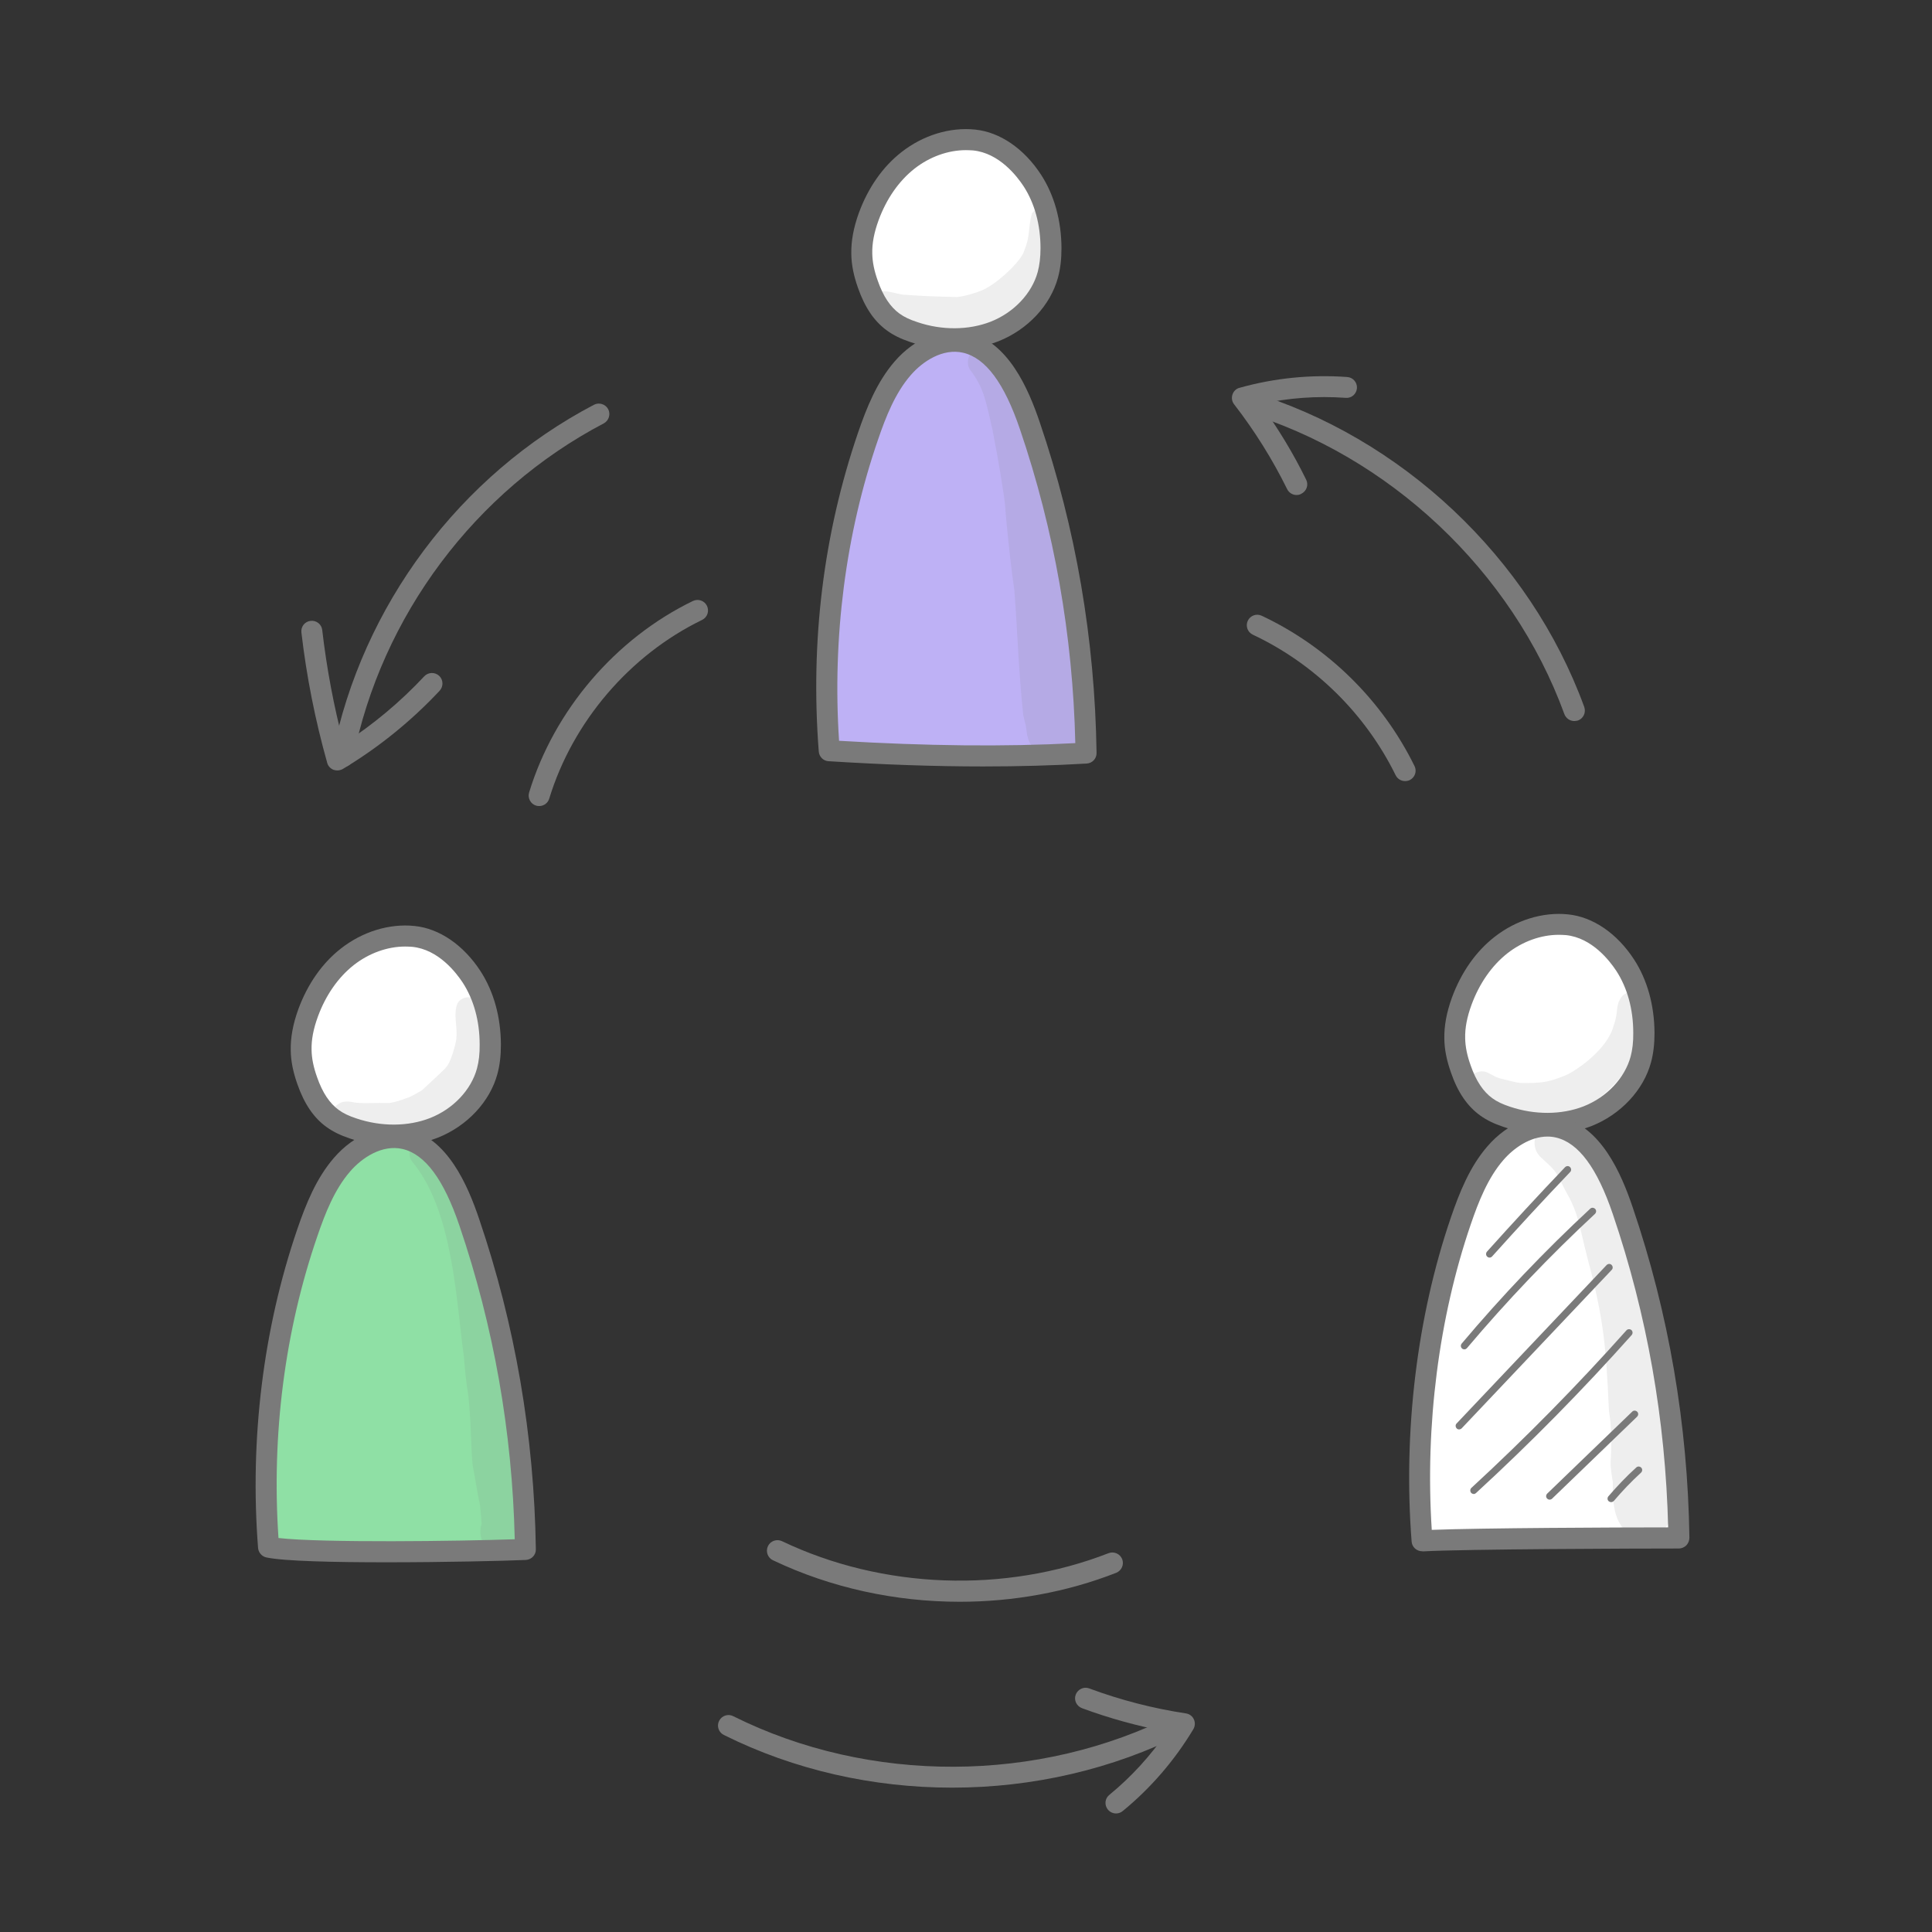
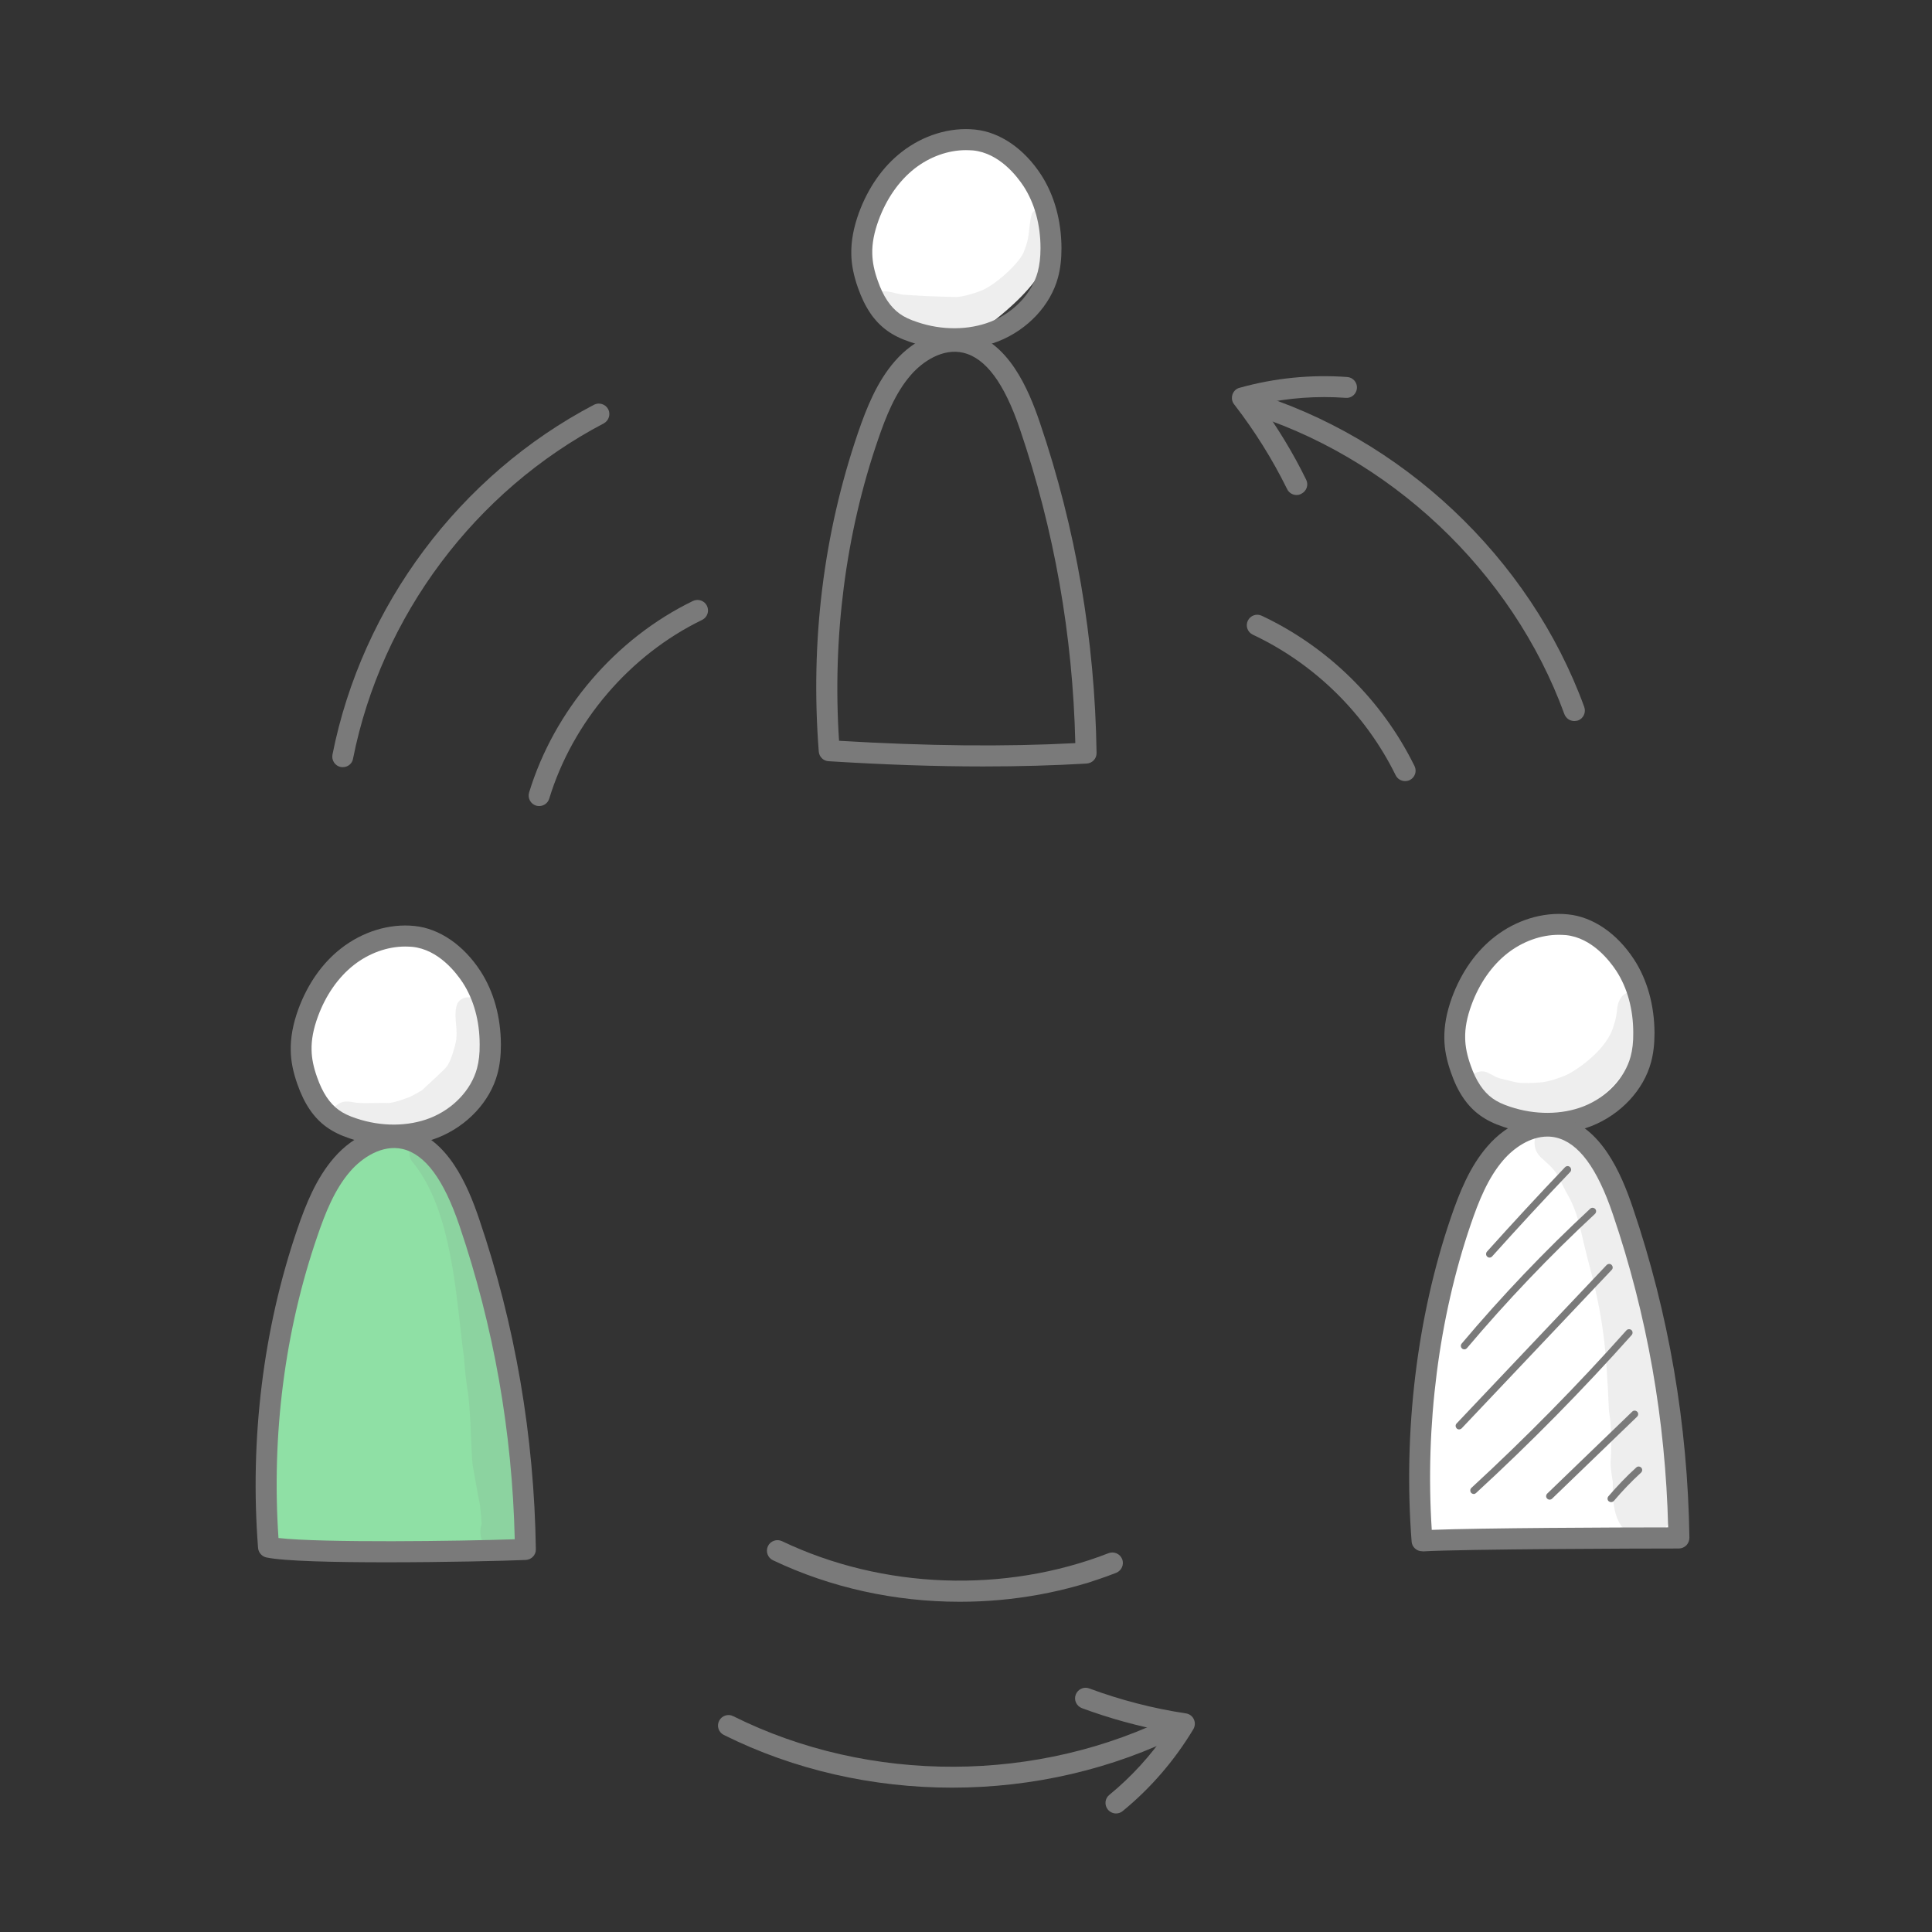
<svg xmlns="http://www.w3.org/2000/svg" width="140" height="140" viewBox="0 0 140 140" fill="none">
  <rect x="0" y="0" width="140" height="140" fill="#333333" stroke="none" />
-   <path d="M69.791 9.73C67.301 10.81 64.741 12.22 63.521 14.64C62.421 16.81 62.641 19.59 64.051 21.58C65.461 23.57 67.981 24.7 70.401 24.47C72.171 24.3 73.891 23.42 74.931 21.97C76.021 20.45 76.281 18.45 76.001 16.6C75.761 15.02 75.141 13.49 74.081 12.3C73.011 11.11 71.491 10.3 69.791 9.73Z" fill="white" />
-   <path d="M67.501 25.3C65.061 26.42 63.811 29.12 62.951 31.67C60.571 38.71 59.671 46.24 60.381 53.64C60.421 53.88 60.471 54.12 60.511 54.36C60.641 54.38 60.771 54.44 60.871 54.53C60.871 54.53 78.591 54.62 78.641 54.36C78.461 45.86 77.641 37.18 74.221 29.4C73.641 28.07 72.951 26.74 71.841 25.81C70.731 24.88 69.141 24.55 67.501 25.3Z" fill="#BEB1F5" />
+   <path d="M69.791 9.73C67.301 10.81 64.741 12.22 63.521 14.64C62.421 16.81 62.641 19.59 64.051 21.58C65.461 23.57 67.981 24.7 70.401 24.47C76.021 20.45 76.281 18.45 76.001 16.6C75.761 15.02 75.141 13.49 74.081 12.3C73.011 11.11 71.491 10.3 69.791 9.73Z" fill="white" />
  <path d="M29.011 67.73C26.921 67.96 24.931 69.06 23.631 70.72C22.331 72.37 21.721 74.56 21.981 76.65C22.121 77.79 22.541 78.94 23.341 79.76C23.991 80.43 24.861 80.85 25.721 81.21C26.791 81.66 27.911 82.03 29.071 82.07C30.921 82.12 32.771 81.24 33.881 79.77C35.551 77.57 35.451 74.44 34.481 71.85C34.131 70.9 33.651 69.97 32.911 69.27C31.871 68.28 30.411 67.88 29.011 67.73Z" fill="white" />
  <path d="M113.771 66.93C110.931 67.04 108.101 68.51 106.641 70.94C105.181 73.38 105.301 76.76 107.161 78.9C108.111 80 109.451 80.73 110.861 81.07C113.761 81.77 117.261 80.54 118.381 77.77C118.821 76.67 118.861 75.46 118.821 74.28C118.771 73.04 118.611 71.78 118.081 70.66C117.211 68.87 115.471 67.66 113.771 66.93Z" fill="white" />
  <path d="M103.31 111.41C102.67 104.62 103.34 97.71 105.25 91.16C105.7 89.64 106.21 88.13 106.84 86.67C107.44 85.28 108.19 83.89 109.36 82.94C110.54 81.98 112.24 81.54 113.61 82.2C114.35 82.56 114.92 83.19 115.41 83.85C117.33 86.46 118.23 89.66 119 92.8C120.5 98.87 121.66 105.12 121.18 111.35L103.31 111.41Z" fill="white" />
  <path d="M107.939 91.13C107.879 91.13 107.819 91.11 107.769 91.06C107.669 90.97 107.659 90.81 107.749 90.7C109.599 88.64 111.499 86.58 113.409 84.58C113.509 84.48 113.669 84.47 113.769 84.57C113.869 84.67 113.879 84.83 113.779 84.93C111.869 86.93 109.969 88.99 108.129 91.04C108.079 91.1 108.009 91.13 107.939 91.13Z" fill="#7A7A7A" />
  <path d="M106.11 97.78C106.05 97.78 105.99 97.76 105.95 97.72C105.84 97.63 105.83 97.47 105.92 97.36C108.81 93.93 111.94 90.64 115.23 87.59C115.33 87.49 115.49 87.5 115.59 87.6C115.69 87.7 115.68 87.86 115.58 87.96C112.31 91 109.19 94.27 106.31 97.68C106.25 97.75 106.18 97.78 106.11 97.78Z" fill="#7A7A7A" />
  <path d="M105.731 103.58C105.671 103.58 105.601 103.56 105.561 103.51C105.461 103.41 105.451 103.25 105.551 103.15L116.421 91.67C116.521 91.57 116.681 91.56 116.781 91.66C116.881 91.76 116.891 91.92 116.791 92.02L105.921 103.5C105.871 103.55 105.801 103.58 105.731 103.58Z" fill="#7A7A7A" />
  <path d="M106.799 108.26C106.729 108.26 106.659 108.23 106.609 108.18C106.519 108.08 106.519 107.92 106.619 107.82C110.539 104.21 114.319 100.37 117.859 96.4C117.949 96.3 118.109 96.29 118.219 96.38C118.319 96.47 118.329 96.63 118.239 96.74C114.689 100.72 110.889 104.58 106.959 108.19C106.919 108.23 106.859 108.26 106.799 108.26Z" fill="#7A7A7A" />
  <path d="M112.289 108.67C112.219 108.67 112.159 108.64 112.109 108.59C112.009 108.49 112.019 108.33 112.119 108.23L118.279 102.29C118.379 102.19 118.539 102.2 118.639 102.3C118.739 102.4 118.729 102.56 118.629 102.66L112.469 108.6C112.419 108.65 112.349 108.67 112.289 108.67Z" fill="#7A7A7A" />
  <path d="M116.749 108.85C116.689 108.85 116.629 108.83 116.579 108.79C116.469 108.7 116.459 108.54 116.549 108.43C117.179 107.7 117.849 106.99 118.569 106.34C118.669 106.24 118.829 106.25 118.929 106.35C119.029 106.45 119.019 106.61 118.919 106.71C118.219 107.35 117.559 108.04 116.949 108.76C116.889 108.82 116.819 108.85 116.749 108.85Z" fill="#7A7A7A" />
  <path d="M19.288 111.99C18.728 103.92 19.958 95.73 22.858 88.18C23.418 86.73 24.058 85.27 25.128 84.15C26.198 83.03 27.808 82.3 29.318 82.65C31.578 83.16 32.698 85.67 33.398 87.88C35.908 95.75 37.498 103.92 37.788 112.34C32.608 112.39 27.428 112.32 22.248 112.14C21.278 112.11 20.278 112.07 19.288 111.99Z" fill="#8FE0A5" />
  <g opacity="0.129">
    <path d="M34.78 72.82C34.54 72.13 33.5 72.08 33.15 72.71C32.83 73.48 33.16 74.36 33.07 75.18C33.12 75.33 32.71 76.81 32.48 77.11C32.4 77.25 32.55 77.04 32.6 76.98C32.53 77.06 32.43 77.21 32.36 77.3C32.33 77.34 32.29 77.38 32.26 77.42C31.71 77.97 31.13 78.49 30.56 79.02C29.54 79.6 29.77 79.46 28.9 79.77C28.67 79.84 28.45 79.89 28.21 79.93C28.19 79.93 28.18 79.93 28.15 79.93C27.38 79.9 26.61 79.98 25.84 79.91C25.81 79.91 25.78 79.9 25.76 79.9C25.36 79.83 24.94 79.74 24.57 79.97C23.72 80.43 23.89 81.82 24.84 82.05C25.88 82.31 26.95 82.64 28.03 82.54C29.37 82.42 30.61 81.79 31.75 81.12C34.9 79.51 35.71 75.39 34.78 72.82Z" fill="#7A7A7A" />
  </g>
  <g opacity="0.129">
    <path d="M76.17 15.58C75.96 14.98 75.07 14.94 74.77 15.49C74.47 16.67 74.68 17.02 74.22 18.17C74.03 18.86 72.44 20.41 71.31 20.97C71.08 21.1 69.74 21.57 69.17 21.52C67.22 21.47 67.03 21.46 65.4 21.35C64.9 21.27 64.39 21.07 63.89 21.11C62.73 21.21 62.62 22.96 63.74 23.25C65.27 23.59 66.33 24.17 67.07 24.18C68.67 24.33 70.36 24.38 71.84 23.66C73.5 22.72 74.79 21.11 75.59 19.4C75.92 18.24 76.37 16.77 76.17 15.58Z" fill="#7A7A7A" />
  </g>
  <g opacity="0.129">
    <path d="M119.099 72.18C118.689 71.76 117.959 71.76 117.549 72.18C116.999 72.92 117.339 73.17 116.929 74.33C116.489 76.02 114.299 77.54 113.459 77.92C112.199 78.43 111.789 78.43 111.139 78.47C109.879 78.51 110.099 78.48 108.709 78.15C108.359 78.03 108.539 78.11 107.889 77.77C107.659 77.64 107.389 77.6 107.139 77.67C106.329 77.87 106.169 79.06 106.909 79.46C111.119 82.3 115.209 81.48 118.259 76.94C118.849 75.9 119.259 74.74 119.369 73.54C119.439 73.08 119.499 72.54 119.099 72.18Z" fill="#7A7A7A" />
  </g>
  <g opacity="0.129">
    <path d="M38.15 110.31C38.139 110.25 38.129 110.19 38.129 110.13C38.129 110.13 38.129 110.12 38.129 110.11C38.049 108.62 37.999 107.12 38.02 105.63C37.91 104.36 37.38 100.97 36.779 98.31C36.23 95.81 35.58 93.35 34.809 90.91C34.169 88.79 33.589 86.63 32.569 84.65C32.299 84.1 31.95 83.59 31.559 83.12C31.349 82.83 31.04 82.58 30.66 82.59C29.809 82.56 29.339 83.69 29.959 84.28C32.829 87.87 33.039 94.1 33.619 98.34C33.819 100.96 33.929 100.5 34.029 102.22C34.15 103.53 34.119 104.85 34.249 106.16C34.359 106.67 34.63 108.46 34.779 109.01C34.819 109.49 34.889 109.96 34.9 110.44C34.609 111.26 35.039 112.33 35.889 112.62C36.969 113.16 38.359 112.21 38.309 111.01C38.309 110.77 38.249 110.53 38.15 110.31Z" fill="#7A7A7A" />
  </g>
  <g opacity="0.129">
-     <path d="M78.278 51.47C78.158 48.82 77.818 46.66 77.658 45.35C77.568 44.26 76.988 39.78 76.268 37.06C75.368 33.68 74.488 30.26 73.198 26.99C73.038 26.64 72.838 26.32 72.608 26.02C72.338 25.72 72.158 25.29 71.748 25.16C70.778 24.69 69.728 25.89 70.298 26.8C71.308 28.12 71.438 29.07 71.908 31.09C72.378 33.47 72.728 35.64 72.888 37C72.868 36.86 72.848 36.71 72.828 36.57C72.978 38.67 73.338 41.7 73.508 42.81C73.728 45.81 73.828 48.82 74.148 51.82C74.208 52.08 74.268 52.33 74.338 52.59C74.338 52.6 74.338 52.61 74.338 52.62C74.358 52.75 74.378 52.89 74.398 53.02C74.398 53.02 74.408 53.08 74.418 53.18C74.428 53.24 74.438 53.31 74.448 53.37C74.448 53.36 74.448 53.36 74.448 53.35C74.448 53.37 74.458 53.39 74.458 53.41C74.448 53.36 74.448 53.31 74.438 53.27C74.438 53.26 74.438 53.25 74.438 53.25C74.478 53.45 74.548 53.73 74.658 53.89C74.718 53.99 74.788 54.08 74.858 54.18C75.108 54.62 75.518 54.93 75.988 55.09C76.098 55.11 76.178 55.12 76.238 55.13C76.188 55.12 76.118 55.12 76.038 55.11C77.508 55.47 78.388 54.21 78.218 53.1C78.288 52.55 78.188 51.99 78.278 51.47Z" fill="#7A7A7A" />
-   </g>
+     </g>
  <g opacity="0.129">
    <path d="M121.229 107.17C121.229 107.11 121.229 107.06 121.239 107C121.439 106.51 120.989 104.18 121.089 105C121.019 104.42 120.919 103.84 120.839 103.26C120.829 103.22 120.829 103.19 120.819 103.15C120.739 101.64 120.399 100.16 120.079 98.69C119.219 94.04 118.649 89.18 116.329 84.98C115.639 83.57 114.749 82.12 113.339 81.35C111.839 80.64 110.459 82.71 111.649 83.86C112.899 84.99 112.669 84.8 113.469 86.34C114.409 87.96 114.429 88.82 115.039 91.19C116.219 95.56 116.389 97.69 116.589 102.22C116.619 102.41 116.639 102.59 116.669 102.78C116.789 103.85 116.779 104.94 116.709 106.01C116.699 106.29 116.799 106.99 116.869 107.37C116.849 108.88 116.899 110.85 118.619 111.36C119.579 111.65 120.509 111.1 120.979 110.28C122.259 109.74 122.339 107.89 121.229 107.17Z" fill="#7A7A7A" />
  </g>
  <path d="M24.842 55.59C24.792 55.59 24.742 55.59 24.692 55.58C24.282 55.5 24.012 55.1 24.092 54.68C26.232 43.9 33.312 34.43 43.042 29.33C43.412 29.14 43.872 29.28 44.072 29.65C44.262 30.02 44.122 30.48 43.752 30.68C34.422 35.57 27.632 44.65 25.582 54.98C25.522 55.34 25.202 55.59 24.842 55.59Z" fill="#7A7A7A" />
-   <path d="M24.441 55.83C24.351 55.83 24.251 55.81 24.161 55.78C23.941 55.69 23.771 55.51 23.711 55.28C22.841 52.19 22.211 49.02 21.841 45.83C21.791 45.41 22.091 45.03 22.511 44.99C22.921 44.94 23.311 45.24 23.351 45.66C23.671 48.43 24.191 51.19 24.901 53.89C27.041 52.51 29.001 50.87 30.741 49.01C31.031 48.7 31.511 48.69 31.821 48.97C32.131 49.26 32.141 49.74 31.861 50.05C29.791 52.26 27.431 54.17 24.831 55.73C24.711 55.79 24.571 55.83 24.441 55.83Z" fill="#7A7A7A" />
  <path d="M114.081 52.25C113.771 52.25 113.481 52.06 113.361 51.75C109.581 41.38 100.661 32.98 90.081 29.83C89.681 29.71 89.451 29.29 89.571 28.88C89.691 28.48 90.111 28.25 90.521 28.37C101.551 31.66 110.861 40.42 114.801 51.23C114.941 51.63 114.741 52.06 114.351 52.21C114.251 52.23 114.161 52.25 114.081 52.25Z" fill="#7A7A7A" />
  <path d="M93.949 35.87C93.669 35.87 93.4 35.71 93.269 35.44C92.2 33.27 90.909 31.21 89.43 29.3C89.269 29.1 89.23 28.83 89.309 28.59C89.389 28.35 89.579 28.16 89.829 28.1C92.369 27.39 94.999 27.13 97.629 27.32C98.049 27.35 98.359 27.72 98.329 28.13C98.299 28.55 97.93 28.87 97.519 28.83C95.439 28.68 93.359 28.83 91.339 29.28C92.599 31.01 93.71 32.84 94.65 34.76C94.84 35.14 94.68 35.59 94.299 35.78C94.18 35.85 94.069 35.87 93.949 35.87Z" fill="#7A7A7A" />
  <path d="M69 129.54C63.28 129.54 57.559 128.27 52.45 125.72C52.069 125.53 51.92 125.07 52.11 124.7C52.3 124.32 52.76 124.17 53.13 124.36C63.01 129.29 75.26 129.24 85.11 124.25C85.49 124.06 85.94 124.21 86.13 124.58C86.32 124.96 86.17 125.41 85.8 125.6C80.62 128.22 74.81 129.54 69 129.54Z" fill="#7A7A7A" />
  <path d="M80.871 131.41C80.651 131.41 80.431 131.31 80.281 131.13C80.011 130.8 80.061 130.32 80.391 130.06C82.001 128.74 83.401 127.2 84.571 125.48C82.471 125.09 80.401 124.52 78.401 123.78C78.011 123.63 77.801 123.2 77.951 122.8C78.101 122.41 78.531 122.2 78.931 122.35C81.191 123.19 83.551 123.8 85.941 124.16C86.191 124.2 86.411 124.36 86.511 124.59C86.621 124.82 86.601 125.09 86.471 125.31C85.111 127.57 83.391 129.57 81.351 131.24C81.211 131.36 81.031 131.41 80.871 131.41Z" fill="#7A7A7A" />
  <path d="M69.149 25.31C68.089 25.31 67.009 25.14 65.979 24.79C65.289 24.56 64.759 24.3 64.299 23.97C63.359 23.3 62.669 22.28 62.169 20.85C61.859 19.97 61.699 19.18 61.689 18.41C61.669 17.48 61.849 16.5 62.239 15.42C62.909 13.6 63.969 12.08 65.329 11.02C66.889 9.8 68.829 9.2 70.659 9.39C72.459 9.57 74.209 10.77 75.439 12.66C76.399 14.14 76.909 15.98 76.919 17.98C76.919 18.78 76.839 19.47 76.669 20.1C76.129 22.12 74.469 23.89 72.349 24.73C71.359 25.12 70.269 25.31 69.149 25.31ZM69.989 10.88C68.699 10.88 67.369 11.36 66.269 12.22C65.139 13.11 64.239 14.4 63.669 15.95C63.339 16.85 63.189 17.64 63.209 18.38C63.219 18.98 63.349 19.63 63.609 20.35C63.999 21.47 64.519 22.25 65.189 22.73C65.519 22.97 65.919 23.16 66.469 23.34C68.259 23.95 70.199 23.93 71.789 23.31C73.469 22.65 74.779 21.26 75.199 19.7C75.329 19.21 75.399 18.65 75.399 17.98C75.399 16.27 74.969 14.72 74.169 13.49C73.699 12.78 72.419 11.09 70.509 10.9C70.329 10.89 70.159 10.88 69.989 10.88Z" fill="#7A7A7A" />
  <path d="M71.231 55.54C67.751 55.54 64.041 55.41 60.041 55.16C59.661 55.14 59.361 54.84 59.331 54.46C58.711 46.46 59.671 38.69 62.171 31.37C62.791 29.56 63.541 27.68 64.831 26.19C66.311 24.48 68.341 23.67 70.131 24.08C73.041 24.75 74.511 28.13 75.351 30.62C77.961 38.29 79.341 46.34 79.461 54.56C79.471 54.97 79.151 55.31 78.741 55.33C76.351 55.47 73.851 55.54 71.231 55.54ZM60.801 53.68C67.171 54.06 72.791 54.12 77.921 53.85C77.741 46.04 76.391 38.4 73.911 31.11C72.771 27.75 71.421 25.94 69.791 25.56C68.321 25.22 66.861 26.18 65.991 27.19C64.871 28.48 64.191 30.2 63.621 31.87C61.271 38.69 60.311 46.22 60.801 53.68Z" fill="#7A7A7A" />
  <path d="M112.122 82.18C111.062 82.18 109.982 82.01 108.952 81.66C108.262 81.43 107.732 81.17 107.272 80.84C106.332 80.17 105.632 79.15 105.142 77.72C104.832 76.84 104.672 76.05 104.662 75.28C104.642 74.35 104.822 73.37 105.212 72.29C105.882 70.47 106.942 68.95 108.302 67.89C109.862 66.67 111.802 66.07 113.632 66.26C115.432 66.44 117.182 67.64 118.412 69.53C119.372 71.01 119.882 72.85 119.892 74.85C119.892 75.65 119.812 76.34 119.642 76.97C119.102 78.99 117.442 80.76 115.322 81.6C114.332 81.98 113.232 82.18 112.122 82.18ZM112.952 67.74C111.662 67.74 110.332 68.22 109.232 69.08C108.102 69.97 107.202 71.26 106.632 72.81C106.302 73.71 106.152 74.5 106.172 75.24C106.182 75.84 106.312 76.49 106.572 77.21C106.962 78.33 107.482 79.11 108.152 79.59C108.482 79.83 108.882 80.02 109.432 80.2C111.222 80.8 113.162 80.79 114.752 80.17C116.432 79.51 117.742 78.12 118.162 76.56C118.292 76.07 118.362 75.51 118.352 74.84C118.352 73.13 117.922 71.58 117.122 70.35C116.652 69.64 115.372 67.95 113.462 67.76C113.302 67.75 113.122 67.74 112.952 67.74Z" fill="#7A7A7A" />
  <path d="M103.051 112.41C102.661 112.41 102.321 112.11 102.291 111.71C101.671 103.74 102.681 95.4 105.131 88.24C105.751 86.43 106.501 84.54 107.791 83.06C109.271 81.35 111.301 80.54 113.091 80.95C116.001 81.62 117.472 85 118.312 87.49C120.922 95.16 122.301 103.21 122.421 111.43C122.421 111.63 122.341 111.83 122.201 111.98C122.061 112.12 121.861 112.21 121.661 112.21C118.691 112.21 106.041 112.25 103.101 112.42C103.081 112.41 103.061 112.41 103.051 112.41ZM112.131 82.36C110.881 82.36 109.691 83.19 108.941 84.06C107.821 85.35 107.141 87.07 106.571 88.74C104.261 95.49 103.261 103.32 103.751 110.86C107.401 110.72 117.121 110.68 120.881 110.68C120.691 102.89 119.351 95.26 116.871 87.98C115.731 84.62 114.381 82.81 112.751 82.43C112.541 82.38 112.341 82.36 112.131 82.36Z" fill="#7A7A7A" />
  <path d="M28.528 83.02C27.468 83.02 26.388 82.85 25.358 82.5C24.668 82.27 24.138 82.01 23.678 81.68C22.738 81.01 22.048 79.99 21.548 78.56C21.238 77.68 21.078 76.89 21.068 76.12C21.048 75.19 21.228 74.21 21.618 73.13C22.288 71.31 23.348 69.79 24.708 68.73C26.268 67.51 28.208 66.91 30.038 67.1C31.838 67.28 33.588 68.48 34.818 70.37C35.778 71.85 36.288 73.69 36.298 75.69C36.298 76.49 36.218 77.18 36.048 77.81C35.508 79.83 33.848 81.6 31.728 82.44C30.738 82.83 29.638 83.02 28.528 83.02ZM29.358 68.59C28.068 68.59 26.738 69.07 25.638 69.93C24.508 70.82 23.608 72.11 23.038 73.66C22.708 74.56 22.558 75.35 22.578 76.09C22.588 76.69 22.718 77.34 22.978 78.06C23.368 79.18 23.888 79.96 24.558 80.44C24.888 80.68 25.288 80.87 25.838 81.05C27.628 81.65 29.568 81.64 31.158 81.02C32.838 80.36 34.148 78.98 34.568 77.41C34.698 76.92 34.768 76.36 34.758 75.69C34.758 73.98 34.328 72.43 33.528 71.2C33.058 70.49 31.778 68.8 29.868 68.61C29.708 68.6 29.538 68.59 29.358 68.59Z" fill="#7A7A7A" />
  <path d="M28.01 113.21C24.23 113.21 20.59 113.13 19.31 112.86C18.98 112.79 18.73 112.51 18.7 112.17C18.09 104.29 19.07 96.3 21.54 89.08C22.16 87.27 22.91 85.39 24.2 83.9C25.68 82.19 27.71 81.38 29.5 81.79C32.41 82.46 33.88 85.84 34.72 88.33C37.33 96 38.71 104.05 38.83 112.27C38.84 112.68 38.51 113.02 38.1 113.04C36.5 113.11 32.16 113.21 28.01 113.21ZM20.18 111.45C23.3 111.81 33.3 111.68 37.3 111.54C37.12 103.74 35.77 96.1 33.29 88.81C32.15 85.45 30.8 83.64 29.17 83.26C27.7 82.92 26.24 83.88 25.37 84.89C24.25 86.18 23.57 87.9 23 89.57C20.64 96.42 19.67 103.97 20.18 111.45Z" fill="#7A7A7A" />
  <path d="M101.812 56.6C101.532 56.6 101.261 56.44 101.131 56.17C98.942 51.72 95.261 48.1 90.781 45.99C90.401 45.81 90.242 45.36 90.421 44.98C90.602 44.6 91.052 44.44 91.431 44.62C96.231 46.88 100.161 50.75 102.501 55.51C102.691 55.89 102.532 56.34 102.152 56.53C102.042 56.58 101.922 56.6 101.812 56.6Z" fill="#7A7A7A" />
  <path d="M69.548 116.07C64.878 116.07 60.198 115.06 56.008 113.06C55.628 112.88 55.468 112.42 55.648 112.04C55.828 111.66 56.288 111.5 56.668 111.68C63.958 115.16 72.798 115.48 80.328 112.55C80.718 112.4 81.158 112.59 81.318 112.98C81.468 113.37 81.278 113.81 80.888 113.97C77.288 115.38 73.418 116.07 69.548 116.07Z" fill="#7A7A7A" />
  <path d="M39.07 58.41C39 58.41 38.92 58.4 38.85 58.38C38.45 58.26 38.22 57.83 38.34 57.43C40.16 51.46 44.6 46.27 50.21 43.55C50.59 43.37 51.04 43.52 51.23 43.9C51.41 44.28 51.261 44.73 50.88 44.92C45.641 47.46 41.501 52.3 39.8 57.87C39.7 58.2 39.4 58.41 39.07 58.41Z" fill="#7A7A7A" />
</svg>